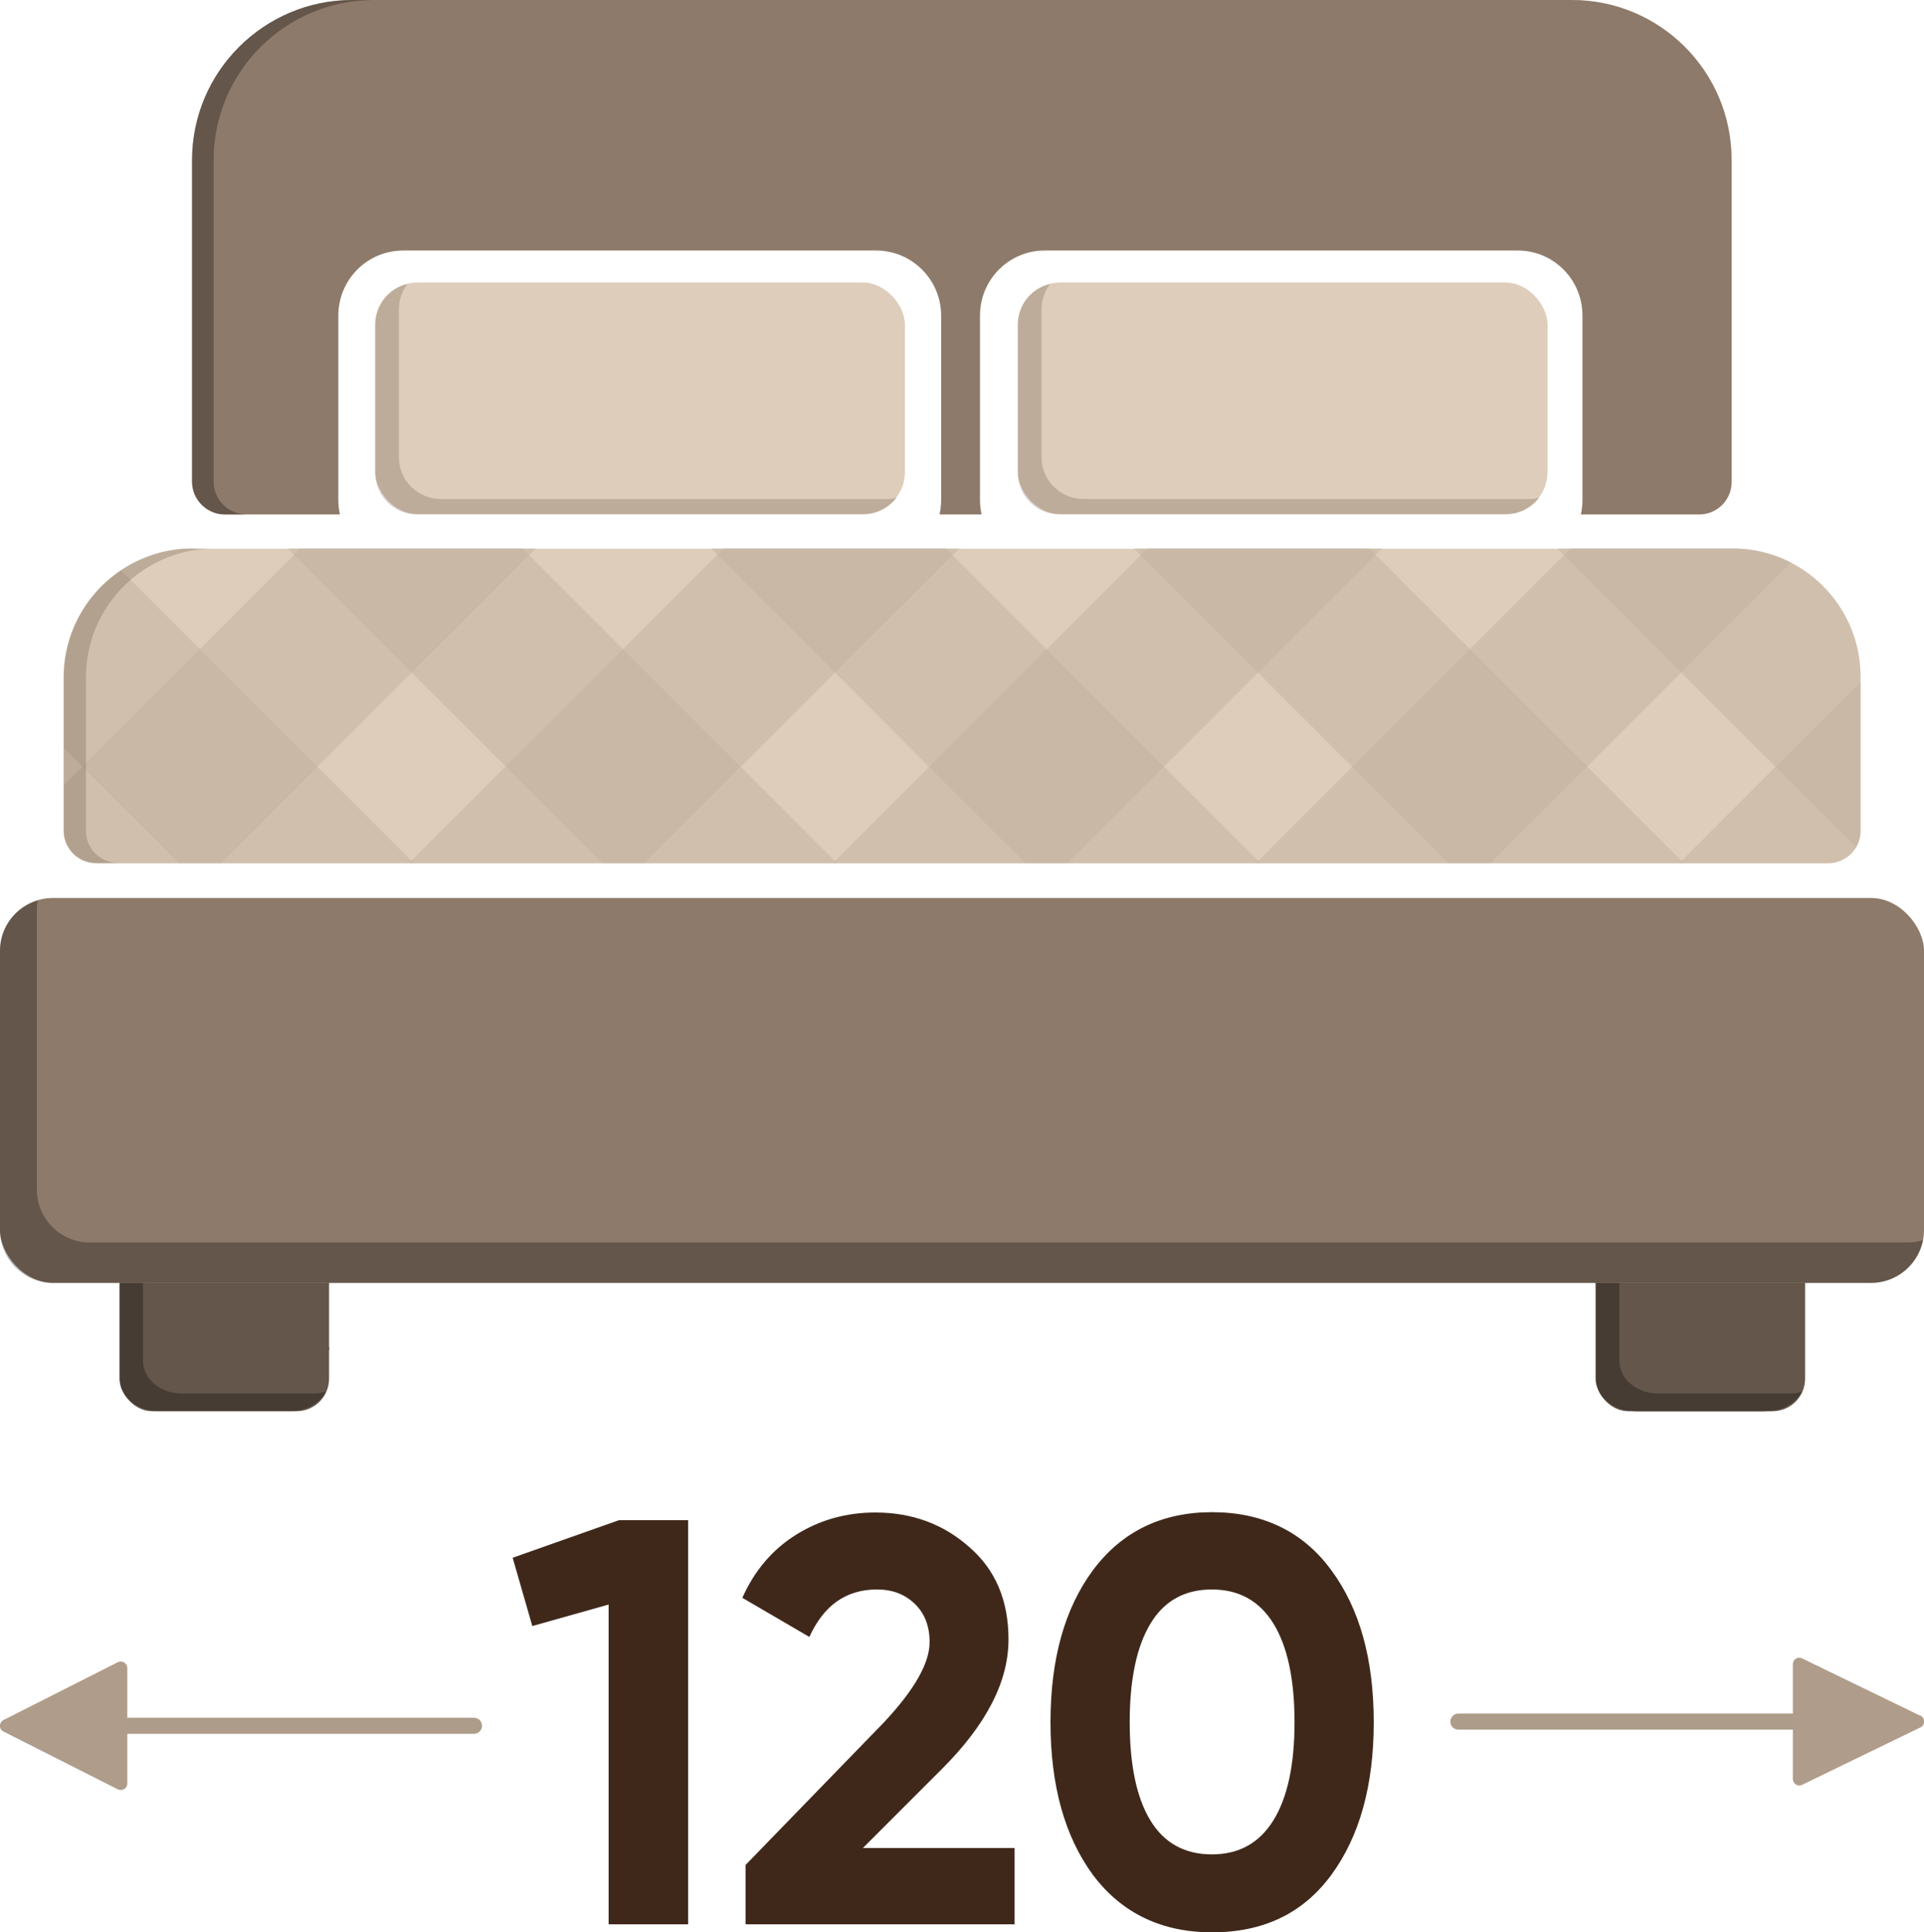
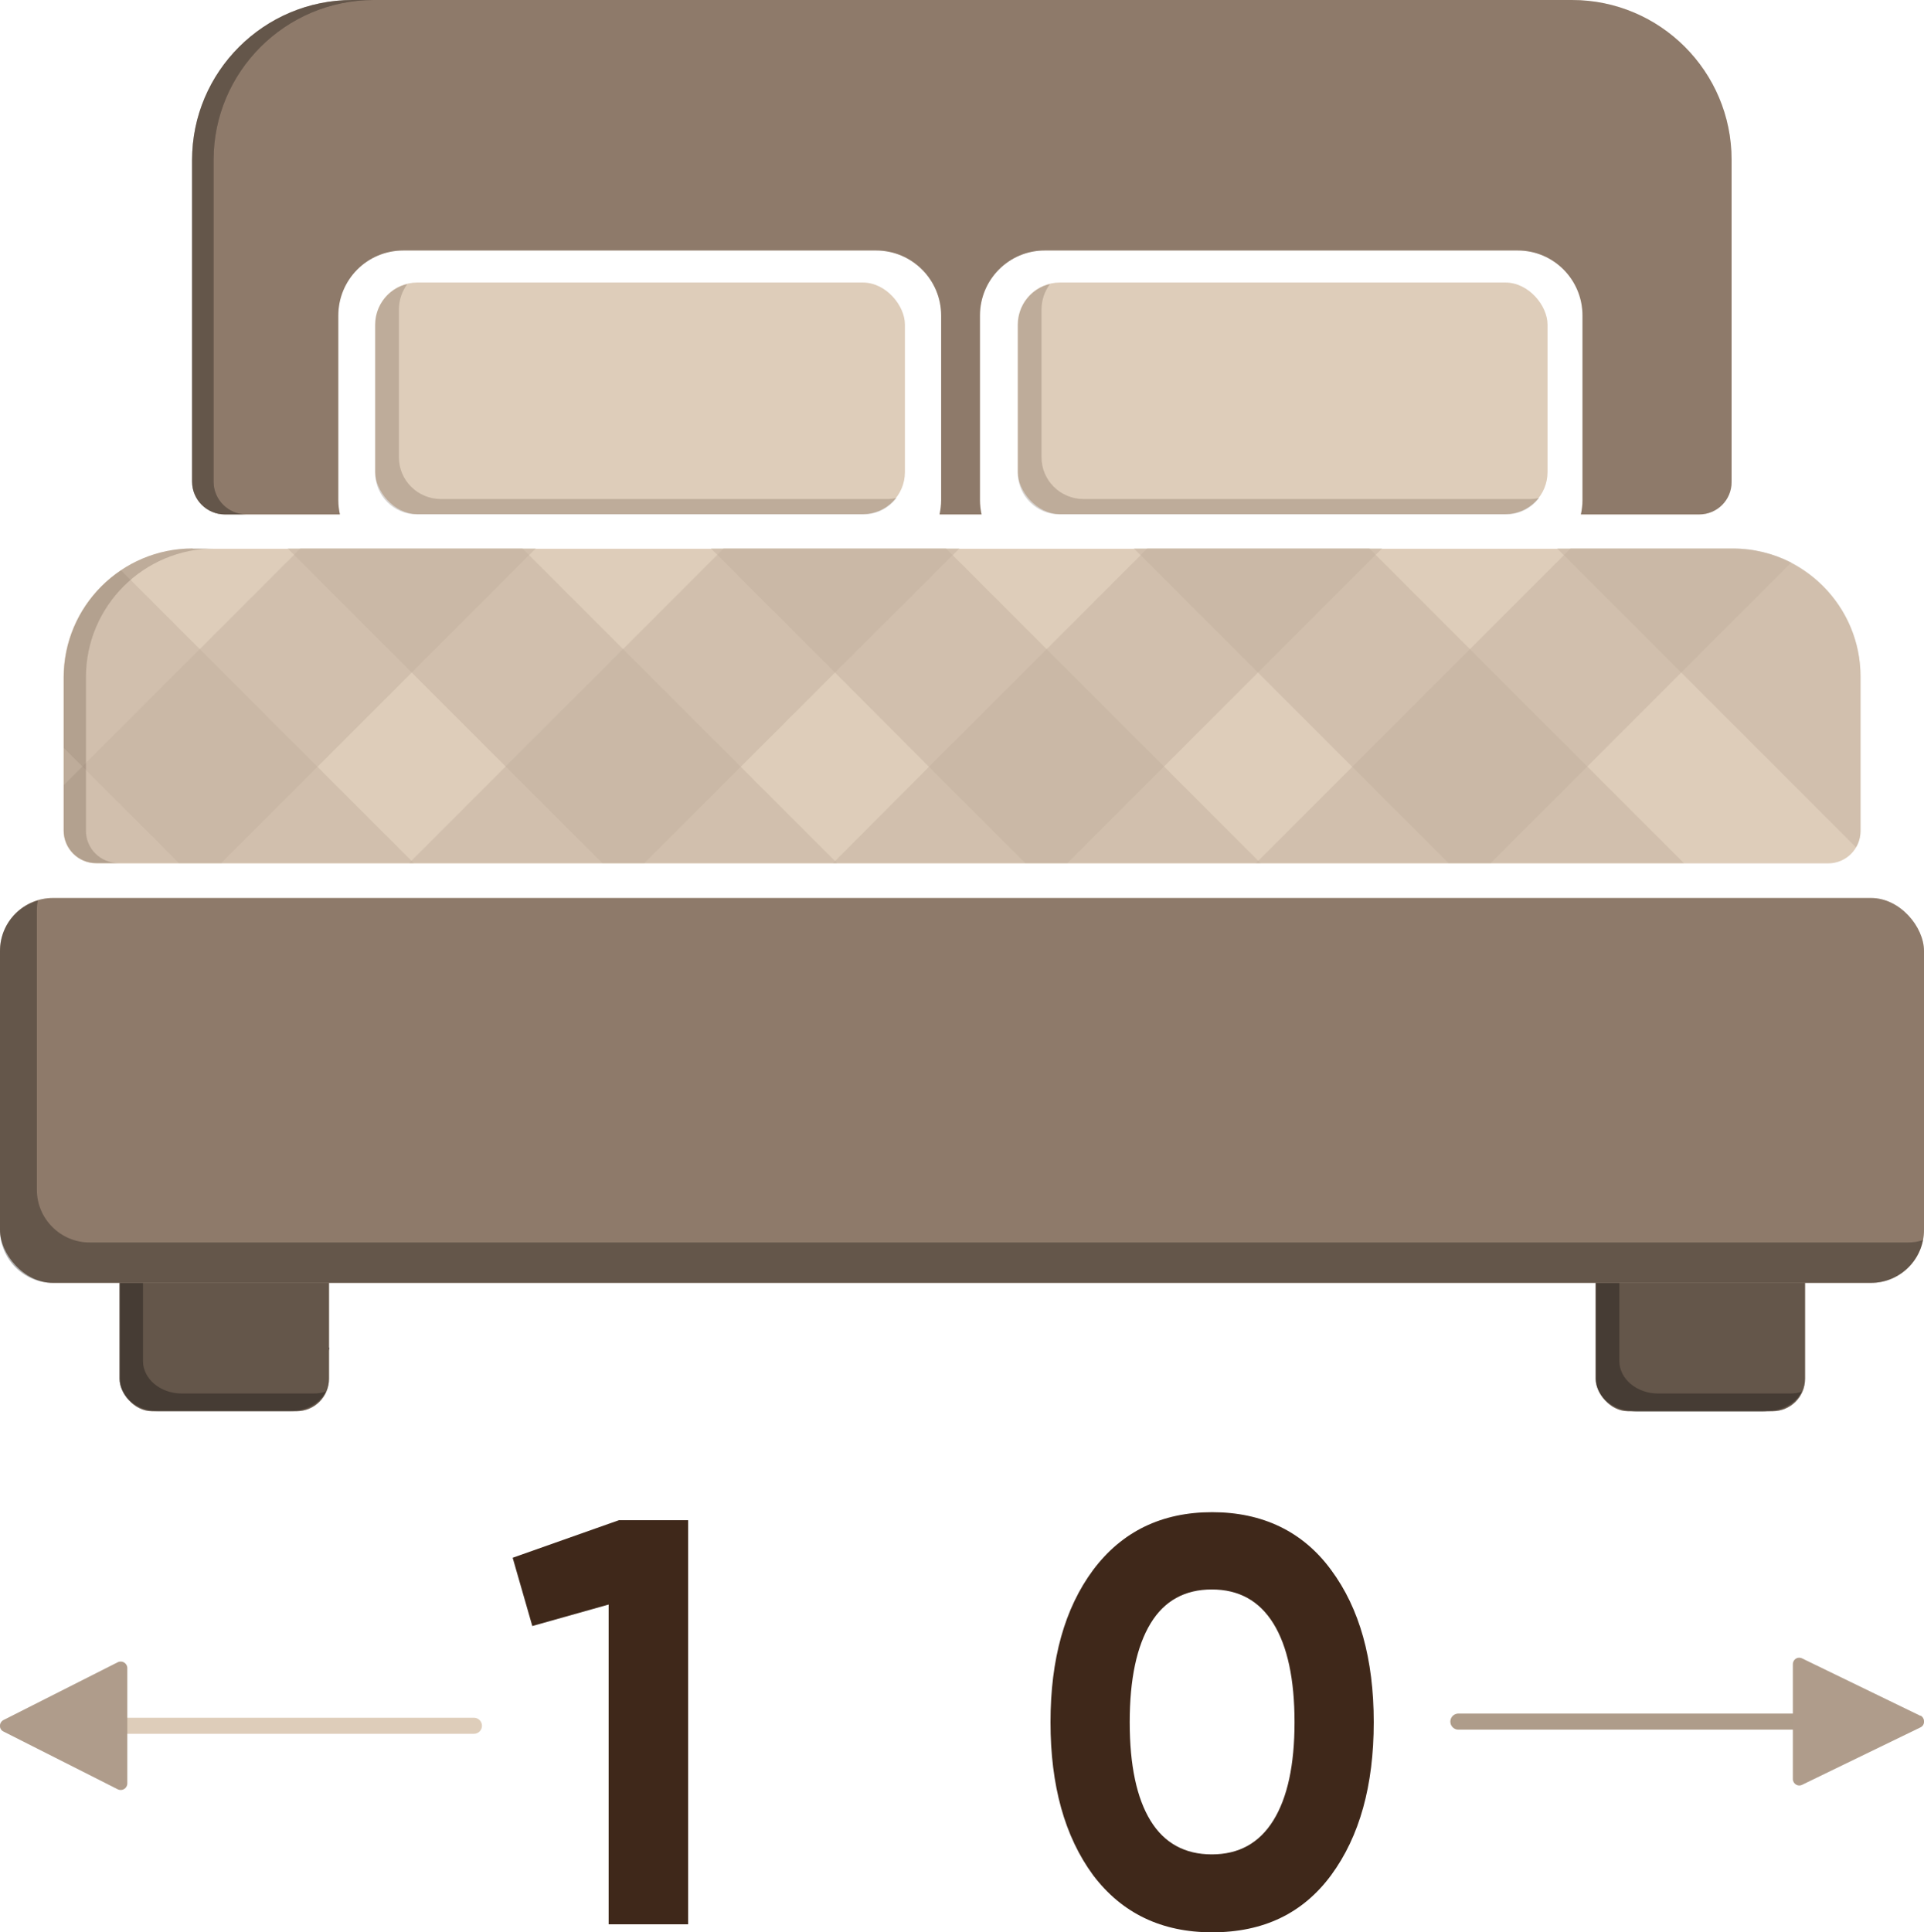
<svg xmlns="http://www.w3.org/2000/svg" id="_Слой_2" data-name="Слой 2" viewBox="0 0 60 60.25">
  <defs>
    <style>
      .cls-1 {
        opacity: .2;
      }

      .cls-1, .cls-2, .cls-3 {
        fill: #3f281a;
      }

      .cls-4, .cls-5, .cls-3 {
        opacity: .5;
      }

      .cls-6 {
        fill: #020202;
      }

      .cls-5 {
        fill: #c5b3a1;
      }

      .cls-7, .cls-8 {
        opacity: .3;
      }

      .cls-9 {
        fill: #decdba;
      }

      .cls-10 {
        fill: #af9c8b;
      }

      .cls-8 {
        stroke: #3f281a;
      }

      .cls-8, .cls-11 {
        fill: none;
        stroke-linecap: round;
        stroke-miterlimit: 10;
        stroke-width: .5px;
      }

      .cls-11 {
        stroke: #decdba;
      }
    </style>
  </defs>
  <g id="_Слой_1-2" data-name="Слой 1">
    <g>
      <g>
        <line class="cls-11" x1="1.1" y1="53.81" x2="14.78" y2="53.81" />
-         <line class="cls-8" x1="1.1" y1="53.81" x2="14.78" y2="53.81" />
      </g>
      <g>
        <line class="cls-11" x1="45.48" y1="53.68" x2="58.85" y2="53.68" />
        <line class="cls-8" x1="45.48" y1="53.68" x2="58.85" y2="53.68" />
      </g>
      <path class="cls-10" d="M.11,53.99l3.56,1.8c.14,.07,.3-.03,.3-.18v-3.6c0-.15-.16-.25-.3-.18L.11,53.63c-.15,.08-.15,.29,0,.36Z" />
      <path class="cls-10" d="M59.89,53.5l-3.69-1.79c-.14-.07-.29,.03-.29,.18v3.58c0,.15,.16,.25,.29,.18l3.69-1.79c.15-.07,.15-.29,0-.37Z" />
      <g>
        <path class="cls-2" d="M15.99,48.57l3.31-1.17h2.16v12.6h-2.48v-9.97l-2.38,.67-.61-2.12Z" />
-         <path class="cls-2" d="M31.67,60h-8.42v-1.85l4.3-4.43c.96-1.02,1.44-1.86,1.44-2.52,0-.49-.15-.89-.46-1.19-.31-.3-.7-.45-1.18-.45-.96,0-1.66,.49-2.11,1.48l-2.09-1.22c.38-.85,.94-1.51,1.68-1.97,.74-.46,1.56-.69,2.47-.69,1.14,0,2.12,.36,2.93,1.08,.82,.71,1.22,1.67,1.22,2.88,0,1.31-.69,2.65-2.07,4.03l-2.47,2.47h4.73v2.39Z" />
        <path class="cls-2" d="M37.8,60.25c-1.57,0-2.81-.59-3.71-1.78-.89-1.21-1.33-2.8-1.33-4.77s.44-3.55,1.33-4.75c.9-1.2,2.14-1.8,3.71-1.8s2.83,.6,3.71,1.8c.89,1.2,1.33,2.78,1.33,4.75s-.44,3.56-1.33,4.77c-.88,1.19-2.11,1.78-3.71,1.78Zm2.57-6.55c0-1.34-.22-2.37-.66-3.08s-1.08-1.06-1.92-1.06-1.48,.35-1.91,1.06c-.43,.71-.65,1.73-.65,3.08s.22,2.37,.65,3.07c.43,.7,1.07,1.05,1.91,1.05s1.48-.35,1.92-1.06c.44-.71,.66-1.73,.66-3.06Z" />
      </g>
    </g>
    <g>
      <path class="cls-6" d="M10.27,42.02c-.1,.43-.18,.84-.3,1.23-.15,.49-.5,.74-1.03,.74-1.29,0-2.58,0-3.87,0-.52,0-.88-.25-1.03-.74-.12-.39-.2-.8-.3-1.23h6.53Z" />
      <rect class="cls-9" x="3.73" y="37.09" width="6.53" height="6.91" rx="1.01" ry="1.01" />
      <rect class="cls-3" x="3.73" y="37.09" width="6.53" height="6.91" rx="1.01" ry="1.01" />
      <rect class="cls-7" x="3.73" y="37.09" width="6.53" height="6.91" rx="1.01" ry="1.01" />
      <path class="cls-7" d="M10.16,43.39c-.18,.36-.61,.61-1.11,.61H4.94c-.67,0-1.21-.45-1.21-1.01v-4.88c0-.45,.35-.83,.83-.95-.06,.12-.1,.25-.1,.39v4.89c0,.55,.54,1.01,1.21,1.01h4.12c.13,0,.25-.02,.37-.06Z" />
    </g>
    <g>
      <path class="cls-6" d="M53.03,42c.94,0,1.87,.02,2.81,0,.38,0,.48,.09,.33,.45-.1,.25-.11,.53-.2,.78-.15,.49-.48,.77-1.01,.77-1.31,0-2.62,0-3.93,0-.69,0-.94-.47-1.08-1.07-.22-.93-.24-.93,.71-.93,.79,0,1.58,0,2.37,0Z" />
      <rect class="cls-9" x="49.76" y="37.09" width="6.53" height="6.91" rx="1.01" ry="1.01" />
      <rect class="cls-3" x="49.76" y="37.09" width="6.53" height="6.91" rx="1.01" ry="1.01" />
      <rect class="cls-7" x="49.76" y="37.09" width="6.53" height="6.91" rx="1.01" ry="1.01" />
      <path class="cls-7" d="M56.19,43.39c-.18,.36-.61,.61-1.11,.61h-4.1c-.67,0-1.21-.45-1.21-1.01v-4.88c0-.45,.35-.83,.83-.95-.06,.12-.1,.25-.1,.39v4.89c0,.55,.54,1.01,1.21,1.01h4.12c.13,0,.25-.02,.37-.06Z" />
    </g>
    <g>
      <rect class="cls-9" x="0" y="28" width="60" height="12" rx="1.65" ry="1.65" />
      <rect class="cls-3" x="0" y="28" width="60" height="12" rx="1.65" ry="1.65" />
      <path class="cls-7" d="M59.97,38.66c-.15,.76-.82,1.34-1.62,1.34H1.65c-.91,0-1.65-.74-1.65-1.65v-8.7c0-.75,.5-1.38,1.18-1.57-.02,.1-.03,.2-.03,.31v8.71c0,.9,.74,1.64,1.64,1.64H59.5c.16,0,.32-.02,.47-.08Z" />
    </g>
    <g>
      <g>
        <path class="cls-9" d="M6.01,17.11H54.03c2.2,0,3.99,1.79,3.99,3.99v4.81c0,.56-.45,1.01-1.01,1.01H3c-.56,0-1.02-.46-1.02-1.02v-4.77c0-2.22,1.8-4.03,4.03-4.03Z" />
        <g>
          <g>
            <path class="cls-5" d="M12.9,26.91H5.58l-3.01-3.01-.58-.58v-2.2c0-1.39,.7-2.61,1.78-3.33h.01l9.12,9.12Z" />
            <polygon class="cls-5" points="26.1 26.91 18.78 26.91 8.97 17.1 16.29 17.1 26.1 26.91" />
            <polygon class="cls-5" points="39.31 26.91 31.97 26.91 28.97 23.91 26.04 20.97 22.17 17.1 29.5 17.1 29.71 17.31 32.64 20.24 36.3 23.9 39.31 26.91" />
            <polygon class="cls-5" points="52.51 26.91 45.17 26.91 39.23 20.97 35.57 17.31 35.36 17.1 42.7 17.1 45.84 20.24 49.5 23.9 52.44 26.84 52.51 26.91" />
            <path class="cls-5" d="M58.02,21.09v4.81c0,.19-.05,.37-.14,.52l-2.51-2.51-2.94-2.94-3.66-3.66-.21-.21h5.47c.66,0,1.28,.16,1.83,.44,1.28,.67,2.16,2,2.16,3.55Z" />
          </g>
          <g>
            <path class="cls-5" d="M16.71,17.1l-.21,.21-3.66,3.66-5.94,5.94H3c-.56,0-1.01-.45-1.01-1.02v-1.41l.58-.58,3.66-3.66,3.14-3.14h7.34Z" />
            <polygon class="cls-5" points="29.92 17.1 29.71 17.31 26.04 20.97 20.1 26.91 12.76 26.91 15.77 23.9 19.43 20.24 22.37 17.3 22.57 17.1 29.92 17.1" />
            <polygon class="cls-5" points="43.1 17.1 33.29 26.91 25.98 26.91 26.04 26.85 28.97 23.91 35.78 17.1 43.1 17.1" />
            <path class="cls-5" d="M55.86,17.54l-9.37,9.37h-7.32l9.81-9.81h5.05c.66,0,1.28,.16,1.83,.44Z" />
-             <path class="cls-5" d="M58.02,21.26v4.64c0,.19-.05,.37-.14,.52-.18,.29-.5,.49-.87,.49h-4.64l3-3,2.65-2.65Z" />
          </g>
        </g>
      </g>
      <path class="cls-1" d="M2.68,21.12v4.78c0,.56,.45,1.01,1.02,1.01h-.7c-.56,0-1.01-.45-1.01-1.01v-4.78c0-2.22,1.8-4.02,4.02-4.02h.7c-2.23,0-4.03,1.8-4.03,4.02Z" />
    </g>
    <g>
      <g>
        <path class="cls-9" d="M54,4.98V15.03c0,.56-.45,1.01-1.01,1.01h-3.69c.03-.14,.05-.29,.05-.44v-5.76c0-1.12-.9-2.03-2.02-2.03h-14.75c-1.12,0-2.02,.91-2.02,2.03v5.76c0,.15,.02,.3,.05,.44h-1.31c.03-.14,.05-.29,.05-.44v-5.76c0-1.12-.91-2.03-2.03-2.03H12.58c-1.13,0-2.03,.91-2.03,2.03v5.76c0,.15,.02,.3,.05,.44h-3.59c-.56,0-1.02-.46-1.02-1.02V4.99C5.99,2.24,8.23,0,10.99,0H49.02C51.77,0,54,2.23,54,4.98Z" />
        <path class="cls-3" d="M54,4.98V15.03c0,.56-.45,1.01-1.01,1.01h-3.69c.03-.14,.05-.29,.05-.44v-5.76c0-1.12-.9-2.03-2.02-2.03h-14.75c-1.12,0-2.02,.91-2.02,2.03v5.76c0,.15,.02,.3,.05,.44h-1.31c.03-.14,.05-.29,.05-.44v-5.76c0-1.12-.91-2.03-2.03-2.03H12.58c-1.13,0-2.03,.91-2.03,2.03v5.76c0,.15,.02,.3,.05,.44h-3.59c-.56,0-1.02-.46-1.02-1.02V4.99C5.99,2.24,8.23,0,10.99,0H49.02C51.77,0,54,2.23,54,4.98Z" />
      </g>
      <g class="cls-7">
        <path d="M10.99,0h.67c-2.76,0-5,2.24-5,4.99V15.02c0,.56,.46,1.02,1.02,1.02h-.67c-.56,0-1.02-.46-1.02-1.02V4.99C5.99,2.24,8.23,0,10.99,0Z" />
        <path class="cls-4" d="M10.99,0h.67c-2.76,0-5,2.24-5,4.99V15.02c0,.56,.46,1.02,1.02,1.02h-.67c-.56,0-1.02-.46-1.02-1.02V4.99C5.99,2.24,8.23,0,10.99,0Z" />
      </g>
    </g>
    <g>
      <rect class="cls-9" x="11.7" y="8.81" width="16.52" height="7.22" rx="1.31" ry="1.31" />
      <path class="cls-1" d="M27.96,15.52c-.24,.32-.61,.52-1.04,.52H13.01c-.73,0-1.31-.58-1.31-1.3v-4.61c0-.61,.42-1.14,1-1.27-.16,.22-.26,.49-.26,.79v4.61c0,.72,.59,1.3,1.31,1.3h13.91c.1,0,.21-.01,.3-.04Z" />
    </g>
    <g>
      <rect class="cls-9" x="31.74" y="8.81" width="16.52" height="7.22" rx="1.31" ry="1.31" />
      <path class="cls-1" d="M48,15.52c-.24,.32-.61,.52-1.04,.52h-13.91c-.73,0-1.31-.58-1.31-1.3v-4.61c0-.61,.42-1.14,1-1.27-.16,.22-.26,.49-.26,.79v4.61c0,.72,.59,1.3,1.31,1.3h13.91c.1,0,.21-.01,.3-.04Z" />
    </g>
  </g>
</svg>